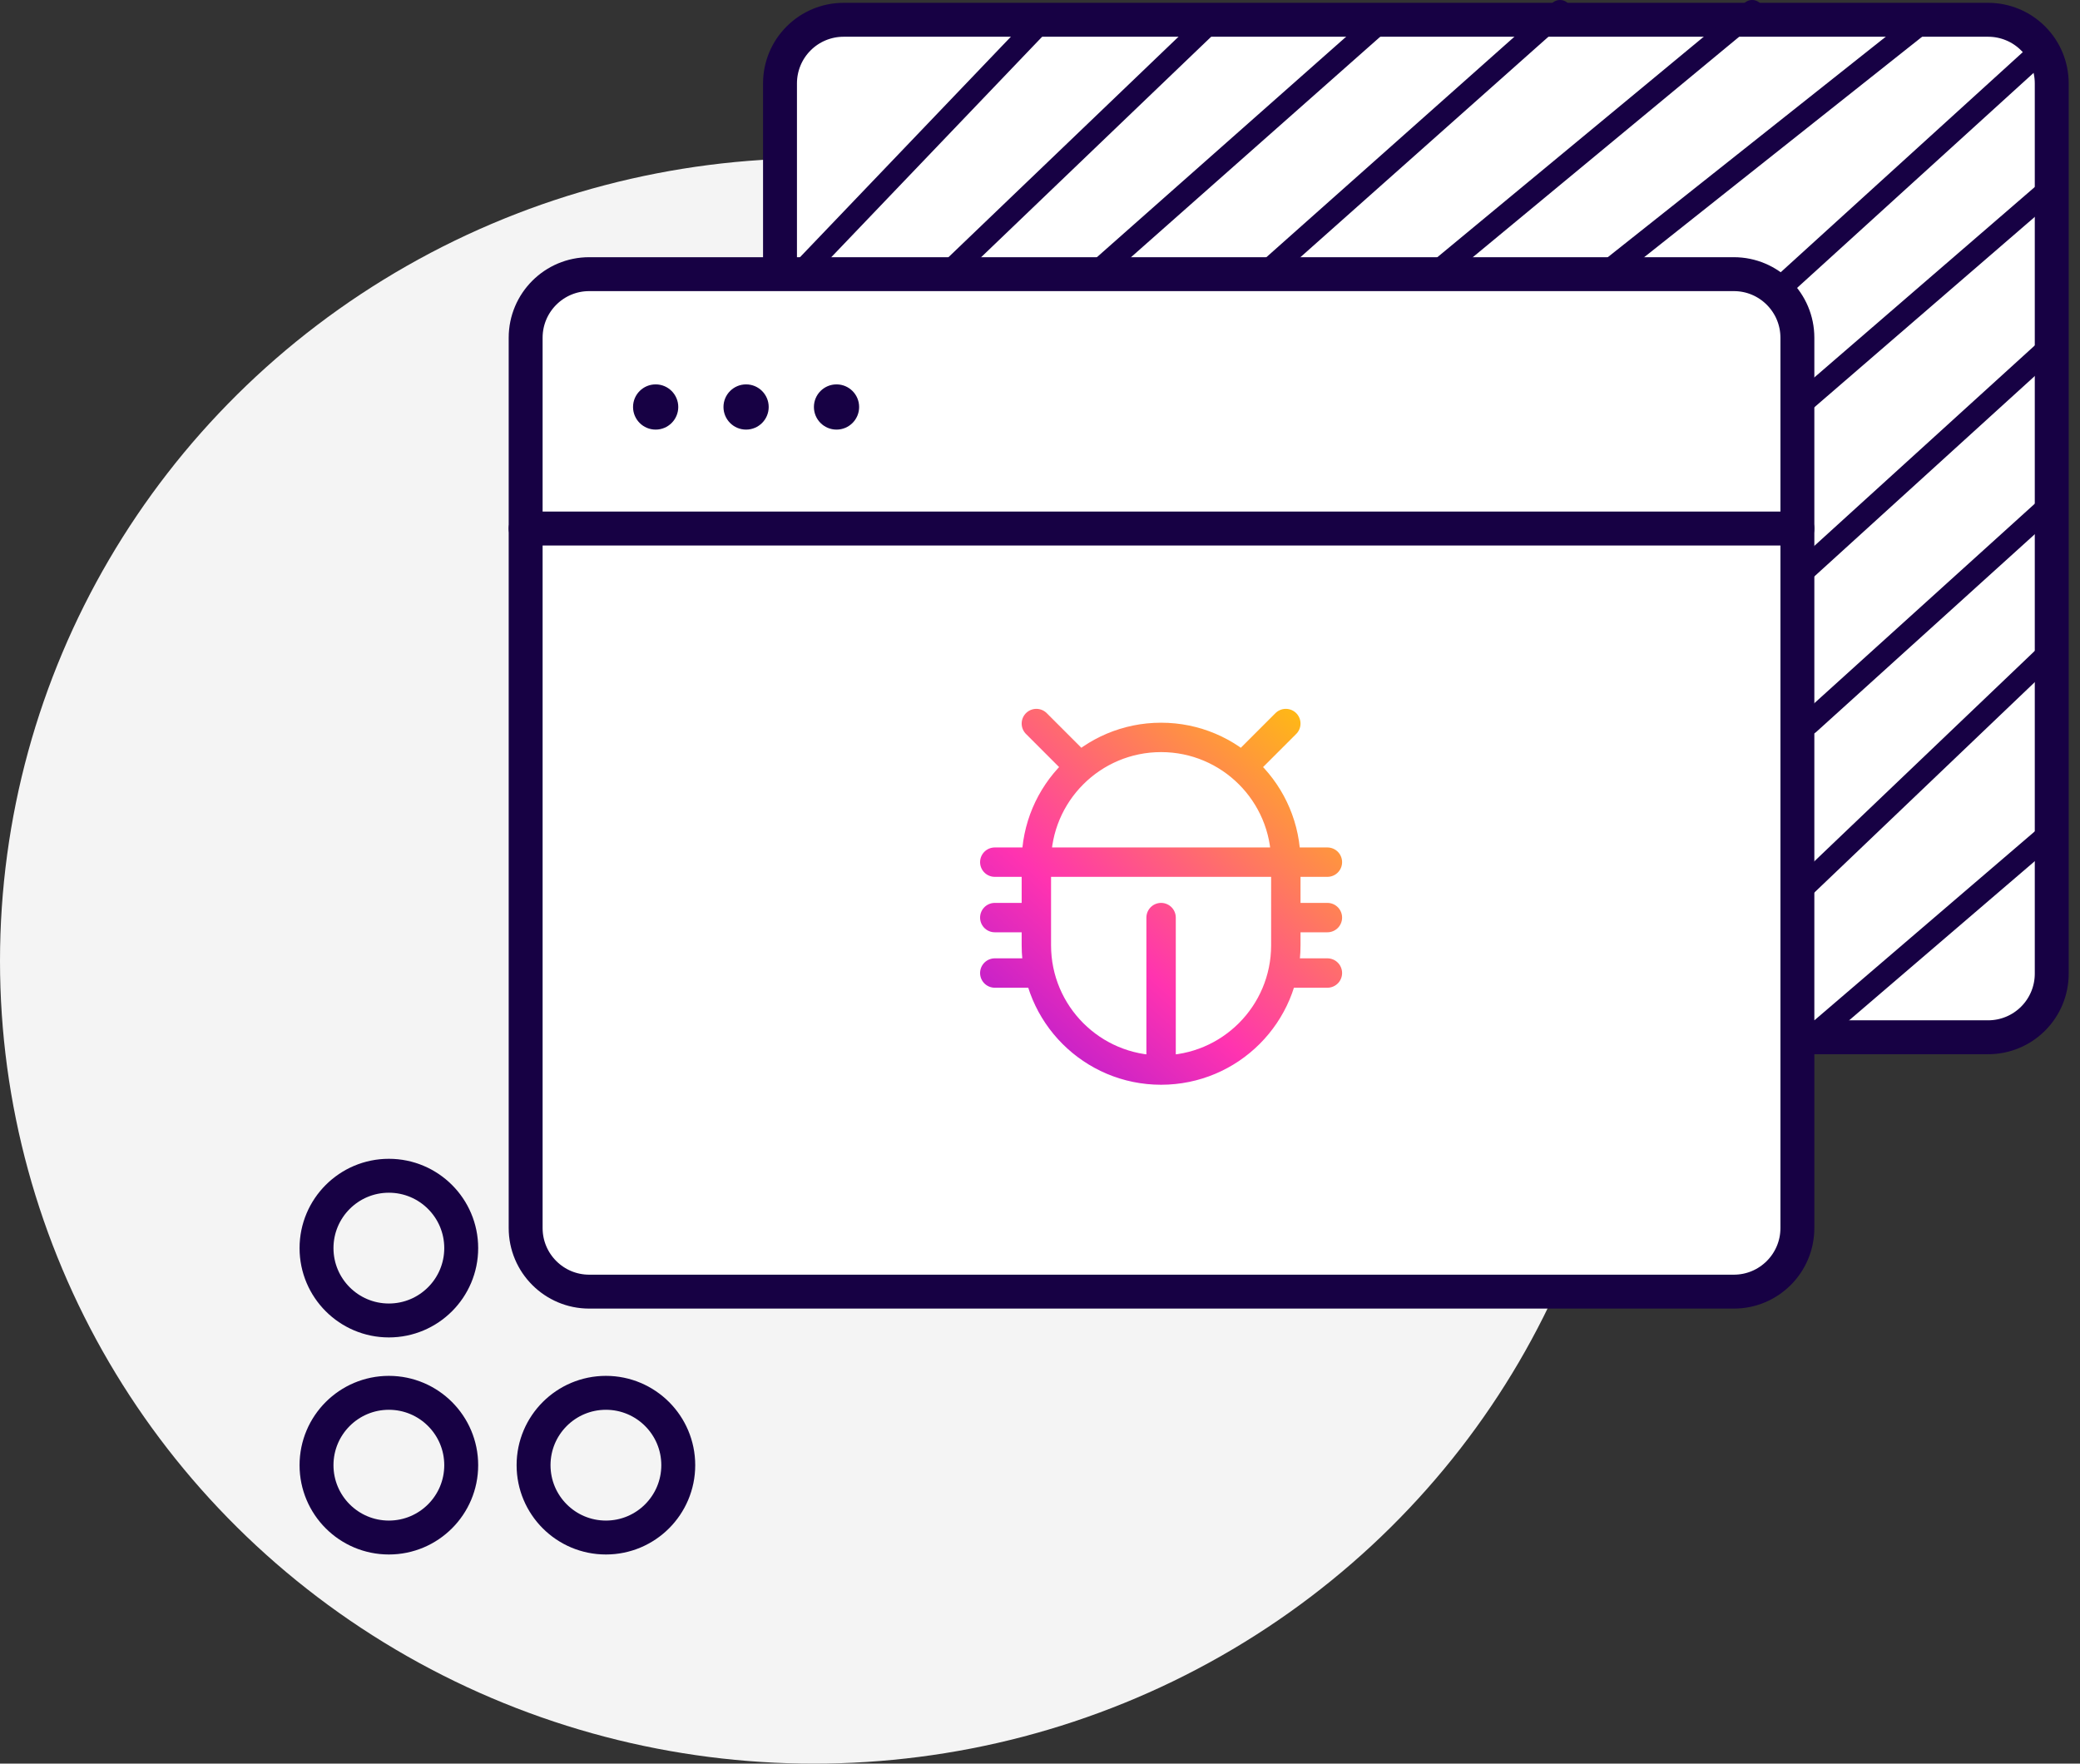
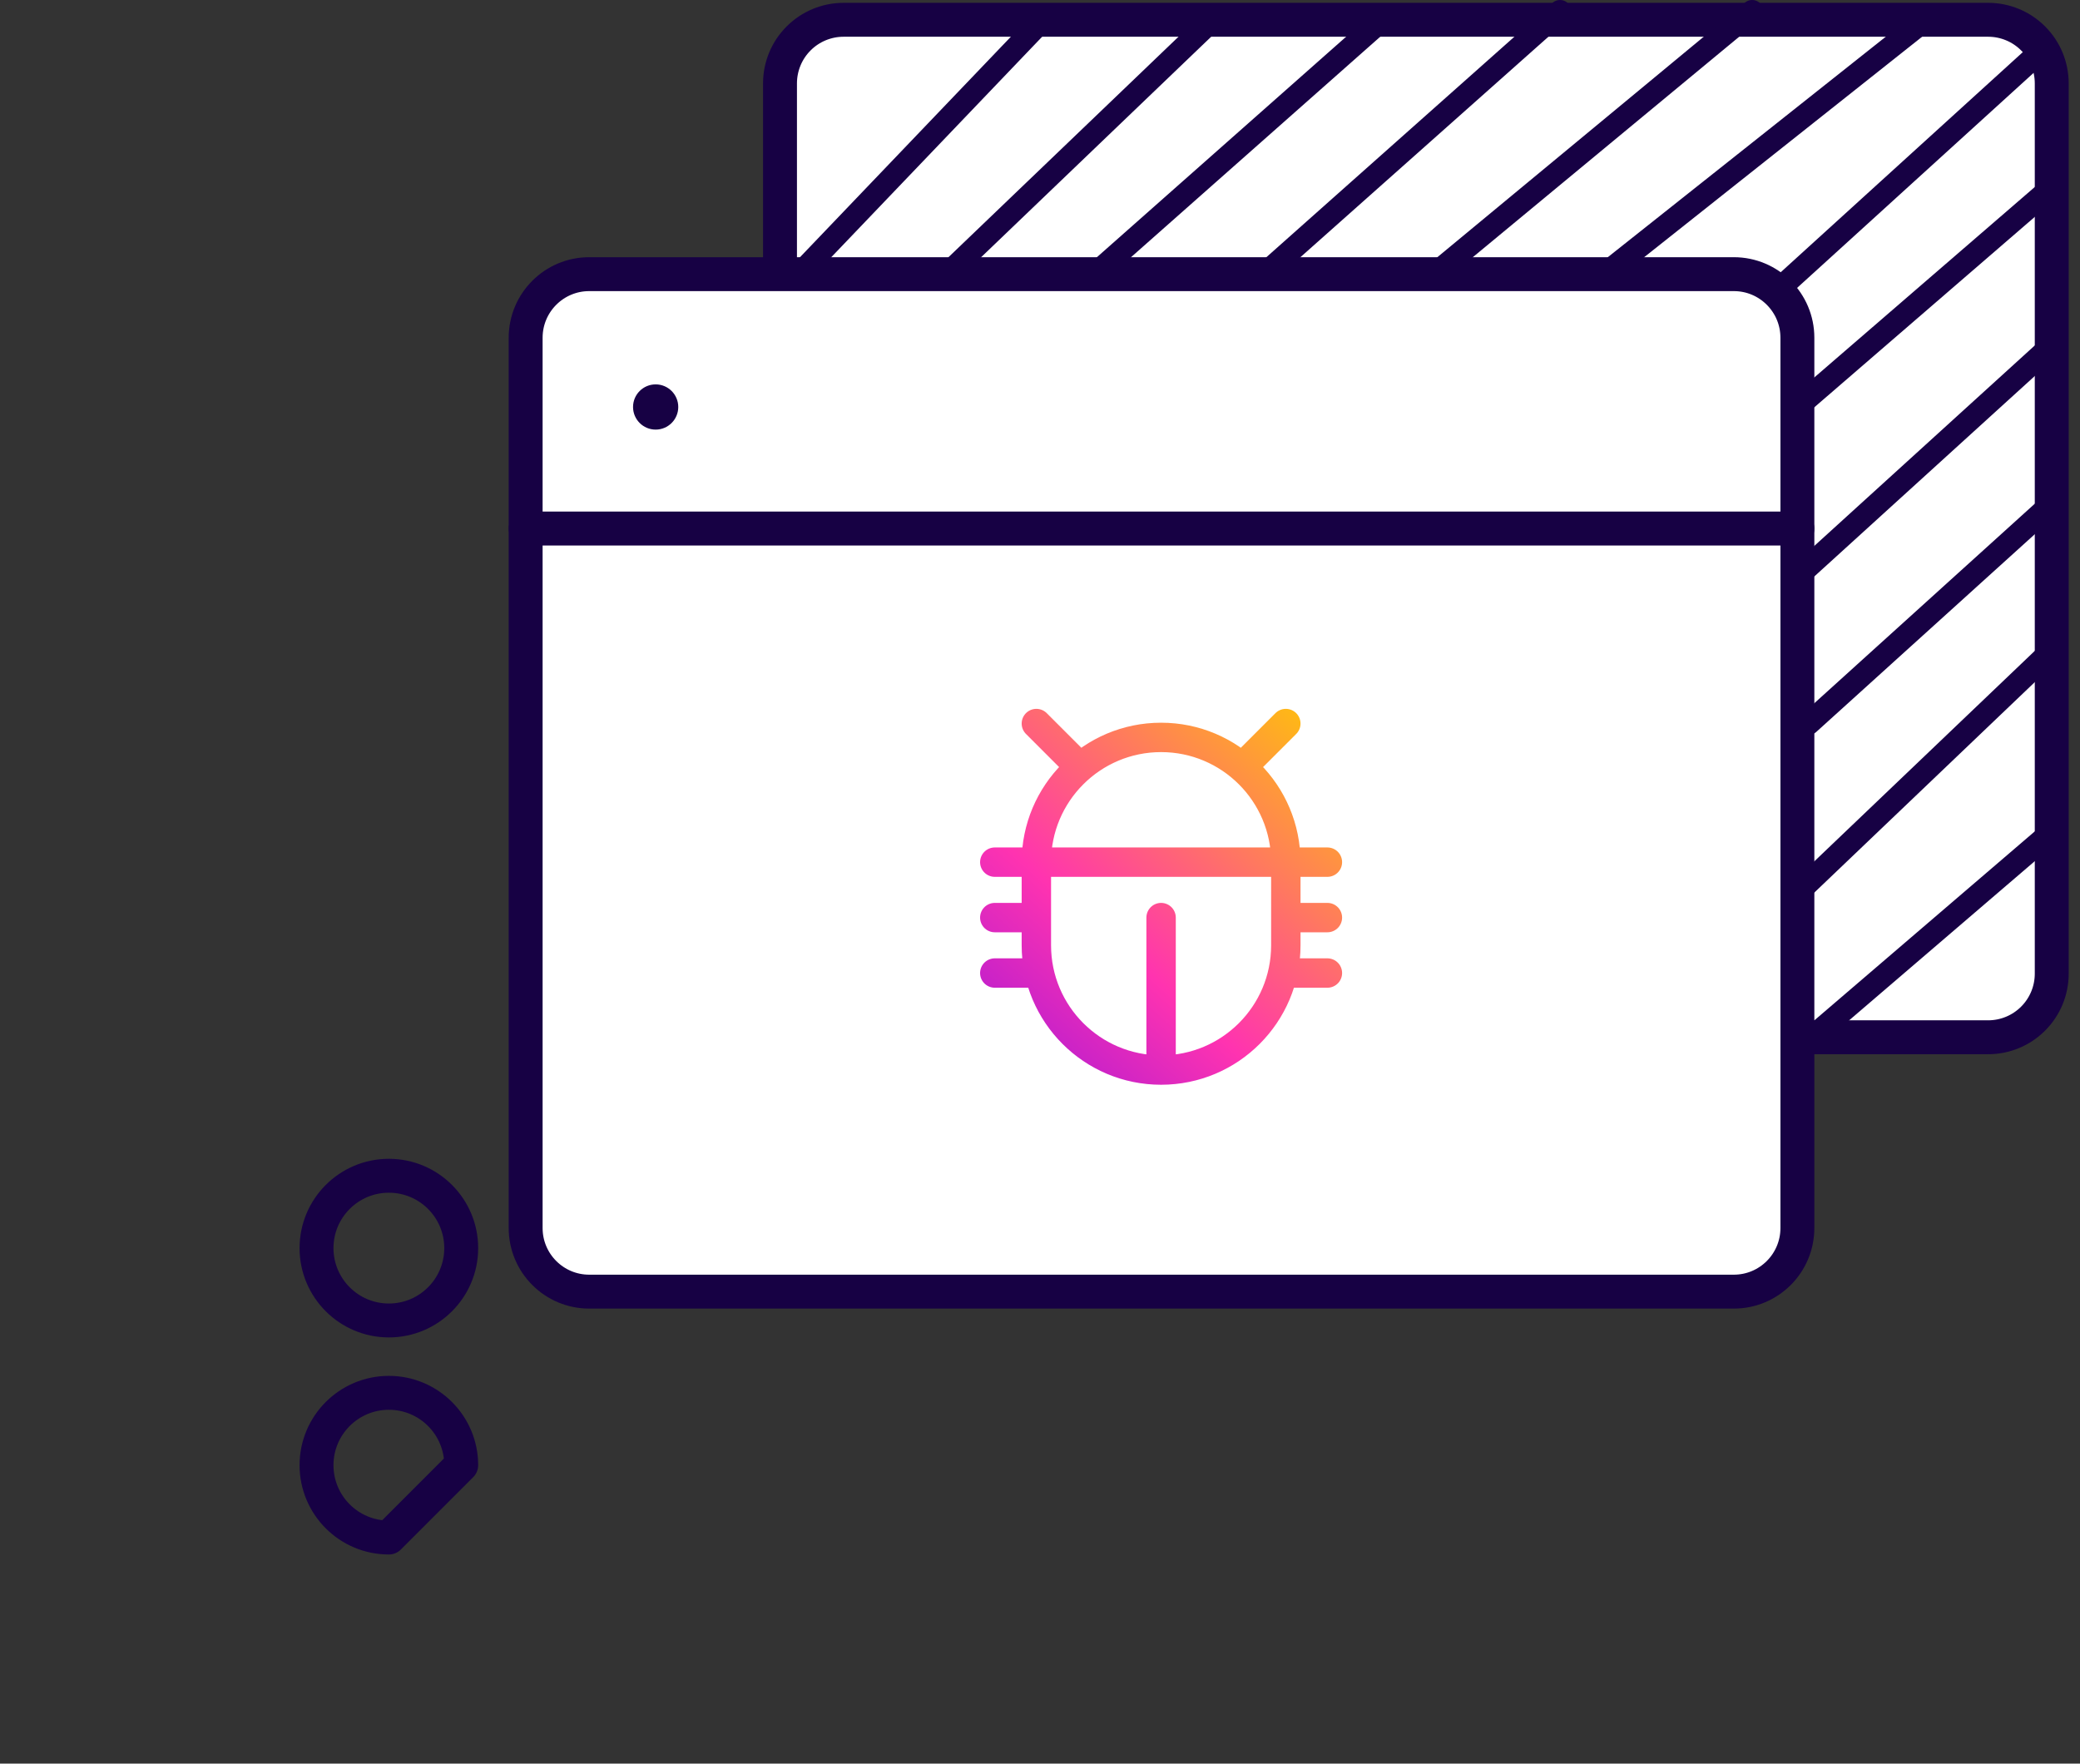
<svg xmlns="http://www.w3.org/2000/svg" width="92" height="78" viewBox="0 0 92 78" fill="none">
  <rect x="0" y="0" width="92" height="78" fill="#333333" stroke="none" />
-   <ellipse cx="36" cy="42.5" rx="36" ry="35.5" fill="#F4F4F4" />
  <path d="M34.5 12.125V3.688C34.5 2.942 34.796 2.226 35.324 1.699C35.851 1.171 36.567 0.875 37.312 0.875H87.938C88.683 0.875 89.399 1.171 89.926 1.699C90.454 2.226 90.75 2.942 90.75 3.688V43.062C90.75 43.808 90.454 44.524 89.926 45.051C89.399 45.579 88.683 45.875 87.938 45.875H79.5" fill="white" />
  <path d="M34.5 12.125V3.688C34.5 2.942 34.796 2.226 35.324 1.699C35.851 1.171 36.567 0.875 37.312 0.875H87.938C88.683 0.875 89.399 1.171 89.926 1.699C90.454 2.226 90.75 2.942 90.75 3.688V43.062C90.75 43.808 90.454 44.524 89.926 45.051C89.399 45.579 88.683 45.875 87.938 45.875H79.5" stroke="#170144" stroke-width="1.5" stroke-linecap="round" stroke-linejoin="round" />
  <path d="M35 12.5L46 1M41.5 12.5L53.5 1M48 12.5L61 1M55.5 12.5L69 0.5M63 12.5L77.5 0.5M70.5 12.5L85 1M79 12.5L90 2.5M79.5 18L90.5 8.5M79.5 25.5L90.5 15.5M80 32L90.5 22.5M79.5 39.5L90.5 29M80 46L90.5 37" stroke="#170144" stroke-linecap="round" stroke-linejoin="round" />
  <path d="M76.688 12.125H26.062C24.509 12.125 23.25 13.384 23.25 14.938V54.312C23.25 55.866 24.509 57.125 26.062 57.125H76.688C78.241 57.125 79.5 55.866 79.5 54.312V14.938C79.5 13.384 78.241 12.125 76.688 12.125Z" fill="white" stroke="#170144" stroke-width="1.5" stroke-linecap="round" stroke-linejoin="round" />
  <path d="M23.25 23.375H79.5" stroke="#170144" stroke-width="1.5" stroke-linecap="round" stroke-linejoin="round" />
  <path d="M51.356 47.325C54.403 47.325 56.873 44.855 56.873 41.808V38.13C56.873 35.083 54.403 32.613 51.356 32.613C48.309 32.613 45.839 35.083 45.839 38.13V41.808C45.839 44.855 48.309 47.325 51.356 47.325ZM51.356 47.325L51.356 40.582M56.873 40.582H58.712M44 40.582H45.839M44 43.034H45.975M44 38.13H58.712M56.737 43.034H58.712M56.873 32L54.938 33.935M45.839 32L47.774 33.935" stroke="url(#paint0_linear_577_5943)" stroke-width="1.3" stroke-linecap="round" stroke-linejoin="round" />
  <circle cx="29" cy="18" r="1" fill="#170144" />
-   <circle cx="33" cy="18" r="1" fill="#170144" />
-   <circle cx="37" cy="18" r="1" fill="#170144" />
-   <path d="M20.4 64.8C20.4 63.033 18.967 61.6 17.2 61.6C15.433 61.6 14 63.033 14 64.8C14 66.567 15.433 68 17.2 68C18.967 68 20.4 66.567 20.4 64.8Z" stroke="#170144" stroke-width="1.5" stroke-linecap="round" stroke-linejoin="round" />
+   <path d="M20.4 64.8C20.4 63.033 18.967 61.6 17.2 61.6C15.433 61.6 14 63.033 14 64.8C14 66.567 15.433 68 17.2 68Z" stroke="#170144" stroke-width="1.5" stroke-linecap="round" stroke-linejoin="round" />
  <path d="M20.4 55.2C20.4 53.433 18.967 52 17.2 52C15.433 52 14 53.433 14 55.2C14 56.967 15.433 58.4 17.2 58.4C18.967 58.4 20.4 56.967 20.4 55.2Z" stroke="#170144" stroke-width="1.5" stroke-linecap="round" stroke-linejoin="round" />
-   <path d="M30 64.8C30 63.033 28.567 61.6 26.8 61.6C25.032 61.6 23.6 63.033 23.6 64.8C23.6 66.567 25.032 68 26.8 68C28.567 68 30 66.567 30 64.8Z" stroke="#170144" stroke-width="1.5" stroke-linecap="round" stroke-linejoin="round" />
  <defs>
    <linearGradient id="paint0_linear_577_5943" x1="58" y1="30.5" x2="41" y2="49.5" gradientUnits="userSpaceOnUse">
      <stop stop-color="#FFC408" />
      <stop offset="0.555" stop-color="#FF33B0" />
      <stop offset="1" stop-color="#870EE5" />
    </linearGradient>
  </defs>
</svg>